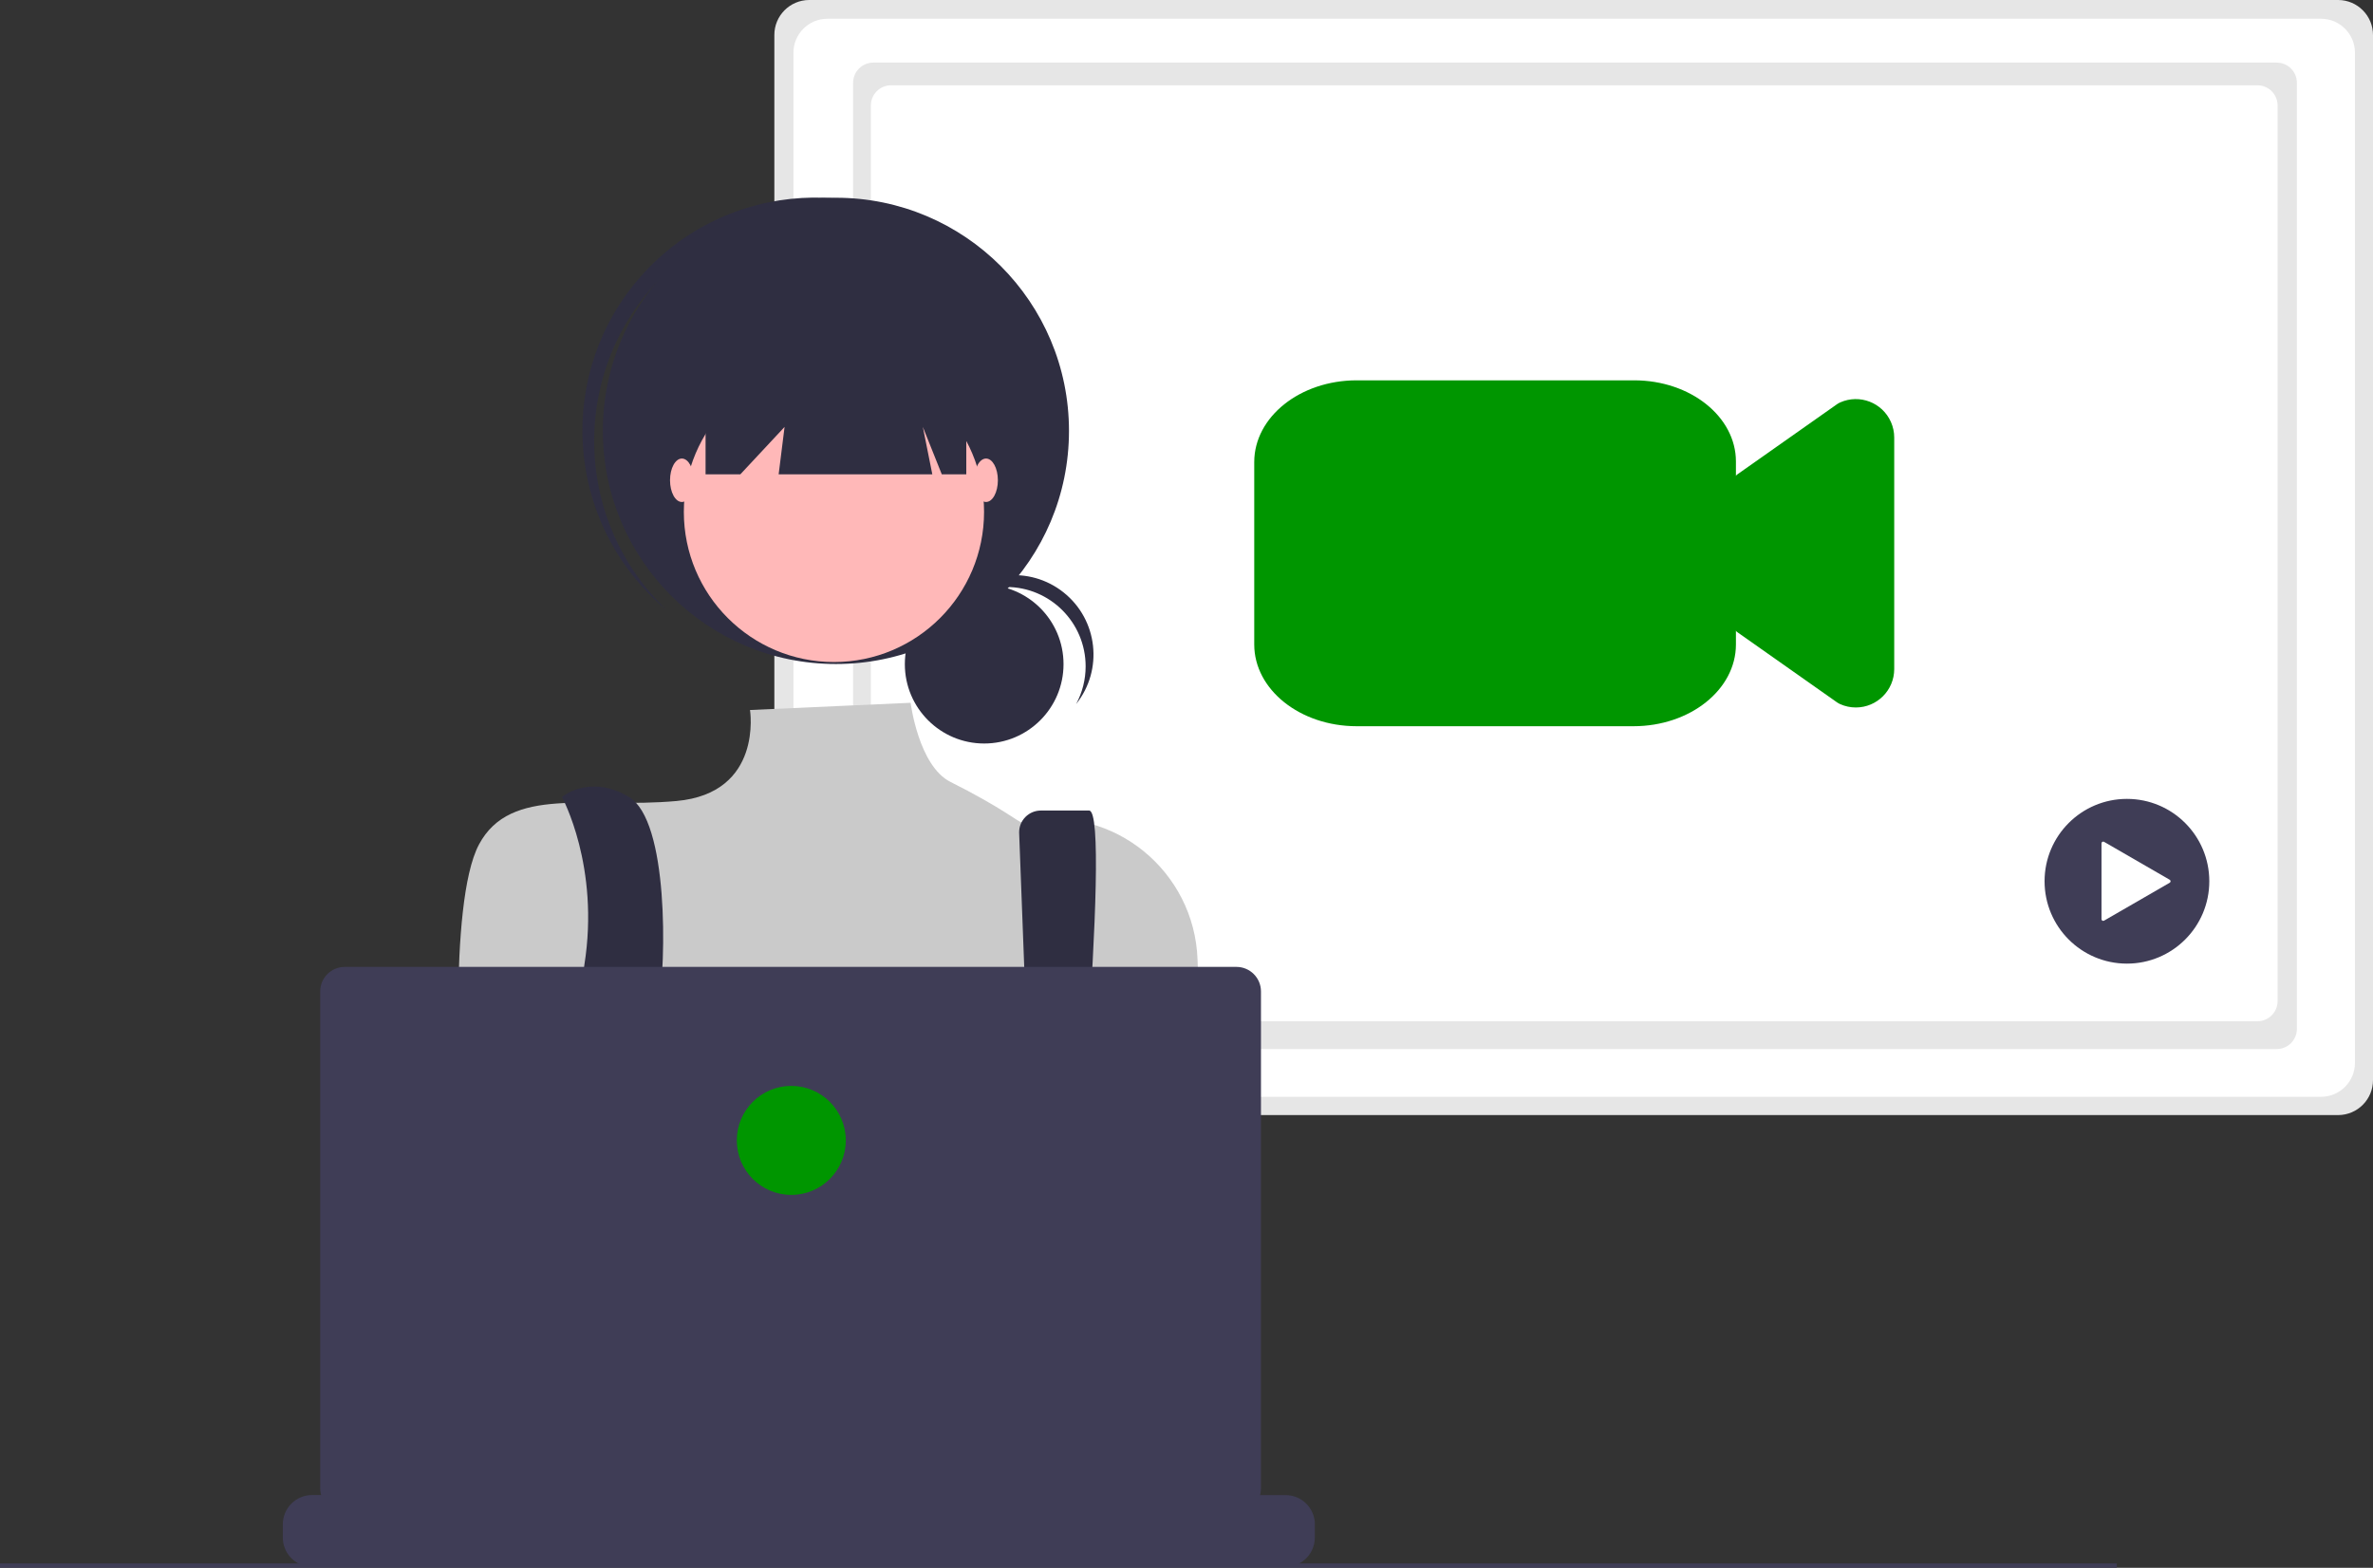
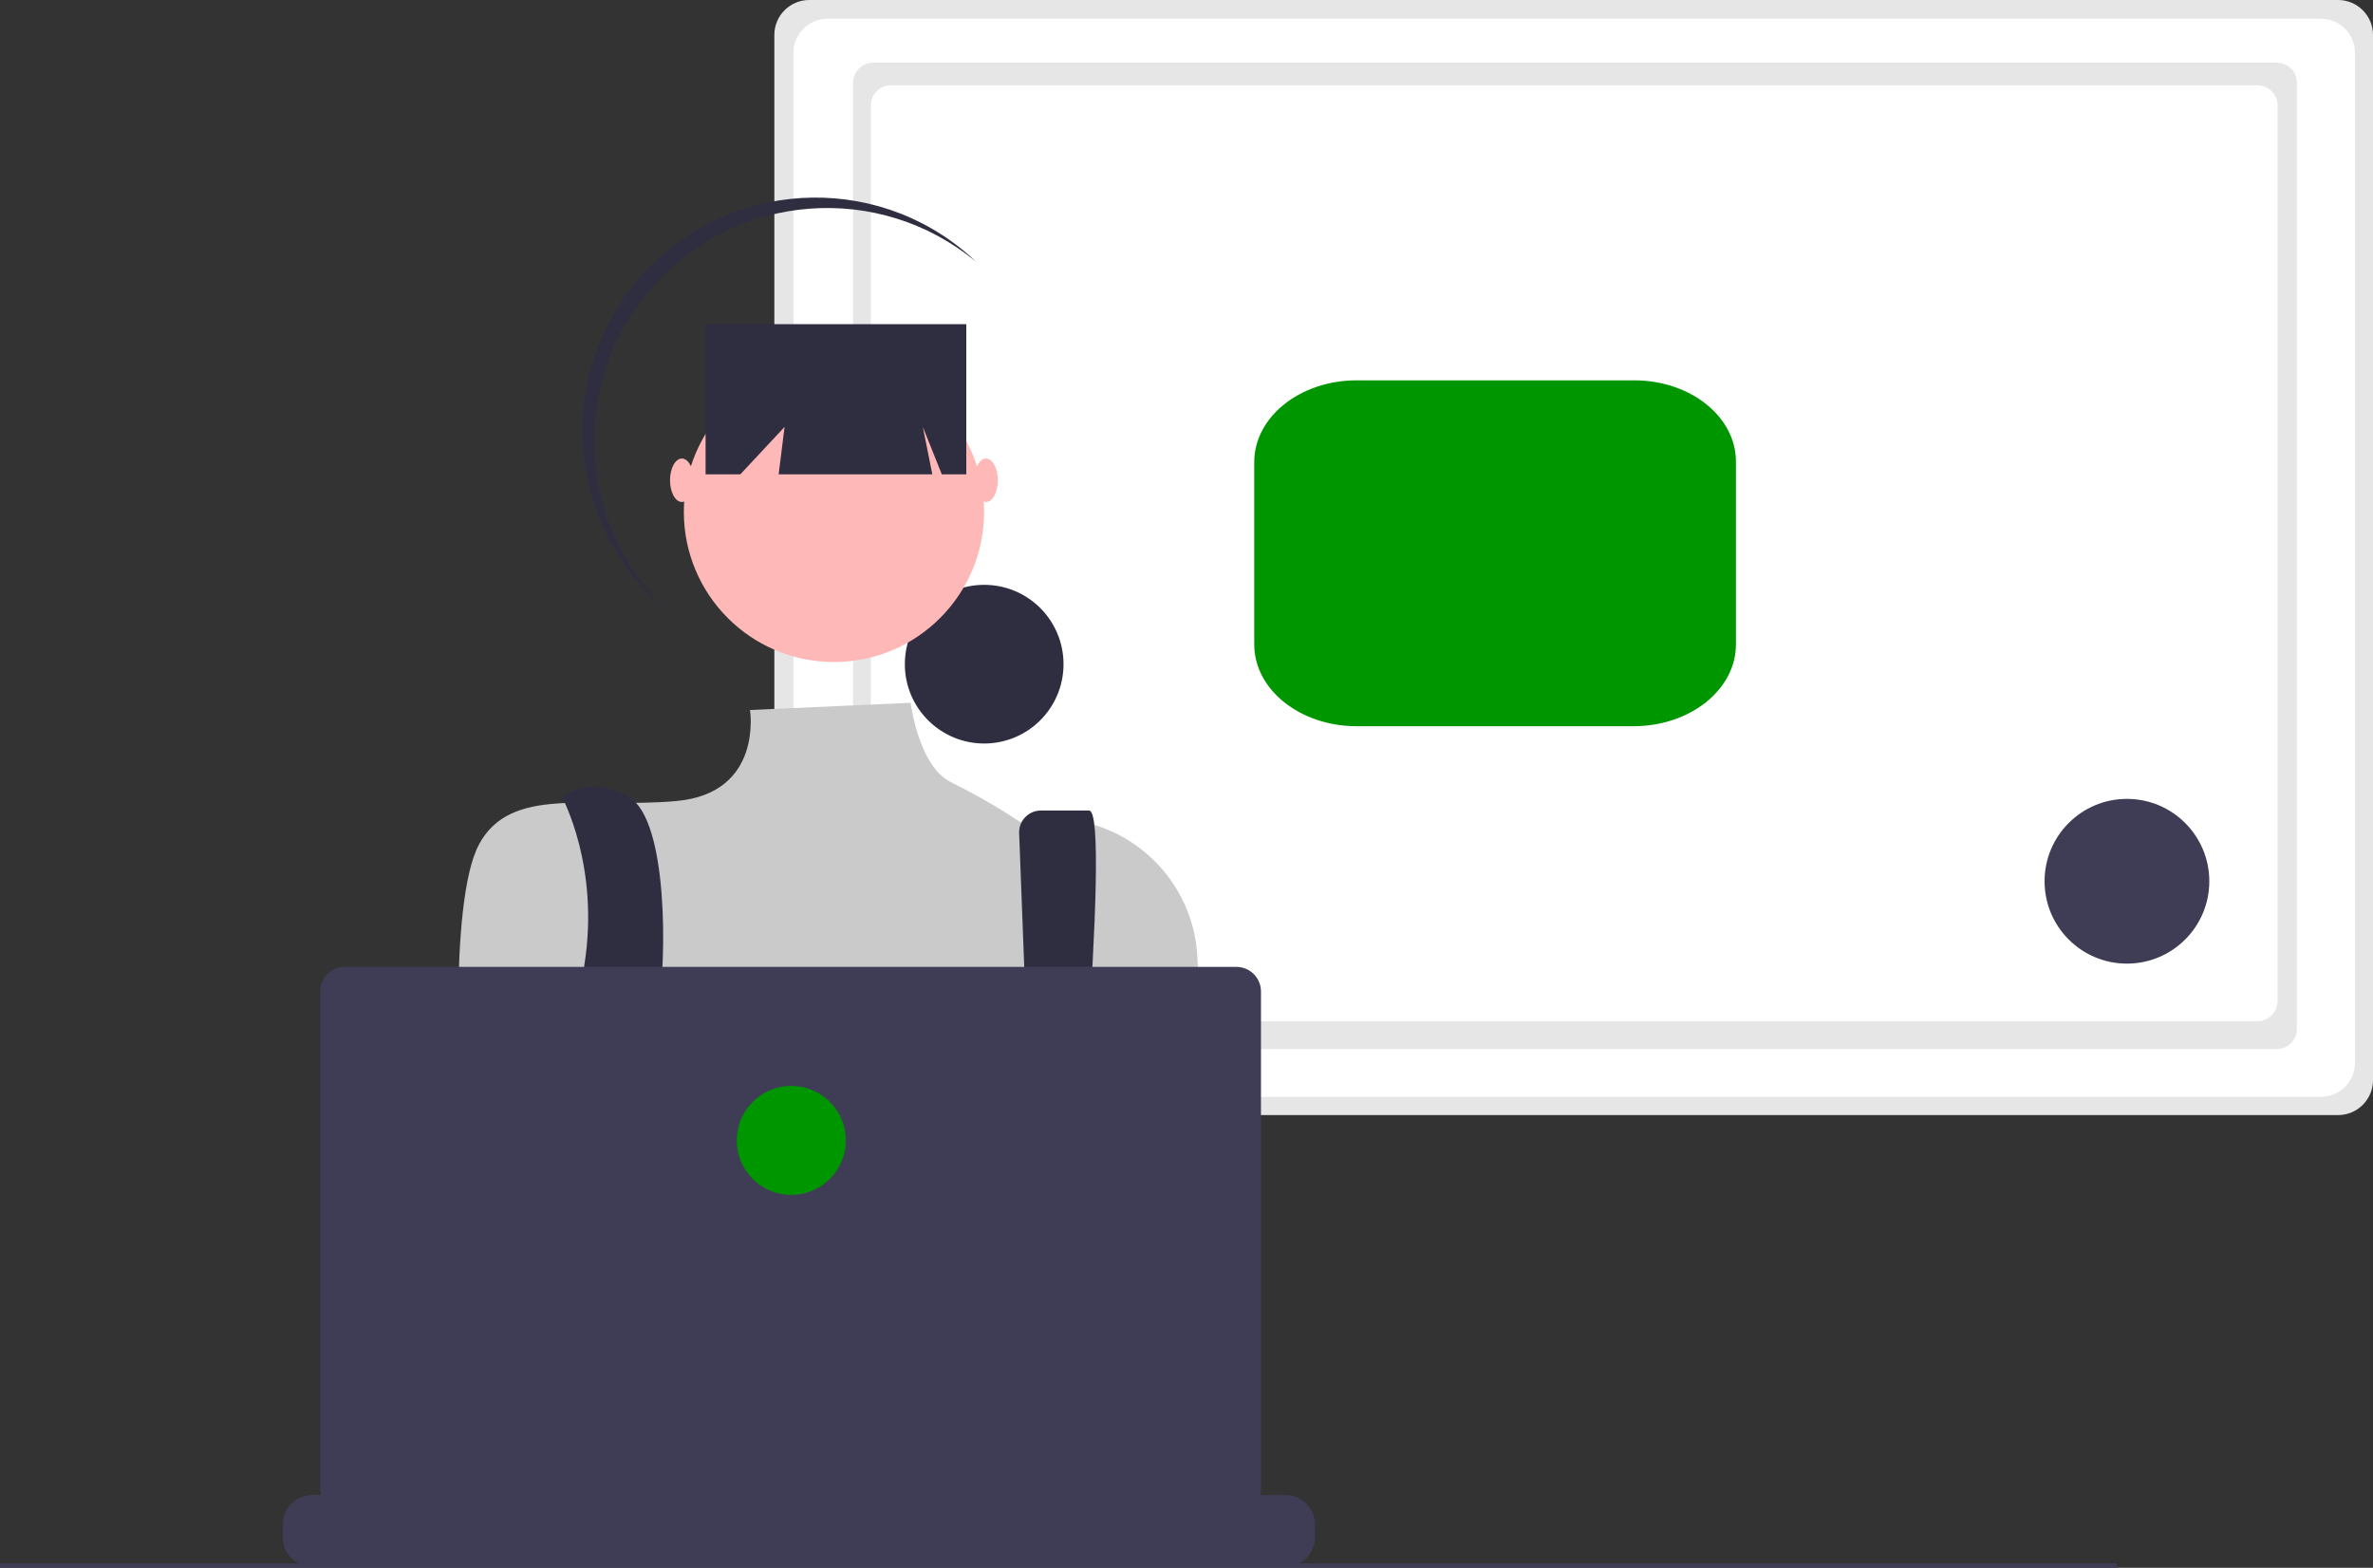
<svg xmlns="http://www.w3.org/2000/svg" id="_レイヤー_2" width="280" viewBox="0 0 280 185">
  <rect x="0" y="0" width="280" height="185" fill="#333333" stroke="none" />
  <defs>
    <style>.cls-1{fill:#cacaca;}.cls-2{fill:#2f2e41;}.cls-3{fill:#fff;}.cls-4{fill:#3f3d56;}.cls-5{fill:#ffb8b8;}.cls-6{fill:#009600;}.cls-7{fill:#e6e6e6;}</style>
  </defs>
  <g id="_レイヤー_1-2">
    <path class="cls-7" d="M280,127.435c.012,2.278-1.824,4.133-4.101,4.145H95.47c-2.277-.012-4.113-1.868-4.101-4.145h0V4.145c-.012-2.278,1.824-4.134,4.101-4.145h180.429c2.277.012,4.113,1.868,4.101,4.145h0v123.29Z" />
    <path class="cls-3" d="M277.872,125.416c0,2.214-1.794,4.008-4.007,4.008H97.628c-2.213,0-4.007-1.795-4.007-4.008V6.221c0-2.214,1.794-4.008,4.007-4.008h176.245c2.21.004,3.999,1.798,3.999,4.008v119.195Z" />
    <path id="b7a050eb-0cb2-44a8-b642-35d340850eff-72" class="cls-7" d="M103.041,7.388h165.6c1.313,0,2.378,1.065,2.378,2.379v111.641c0,1.314-1.065,2.379-2.378,2.379H103.041c-1.313,0-2.378-1.065-2.378-2.379V9.767c0-1.314,1.065-2.379,2.378-2.379h0,0Z" />
    <path class="cls-3" d="M105.137,10.065h161.228c1.313,0,2.378,1.065,2.378,2.379v105.684c0,1.314-1.065,2.379-2.378,2.379H105.137c-1.313,0-2.378-1.065-2.378-2.379V12.444c0-1.314,1.065-2.379,2.378-2.379Z" />
-     <path class="cls-6" d="M218.974,83.482c-.635,0-1.262-.134-1.842-.393-.135-.06-.263-.133-.384-.218l-11.717-8.251h0c-1.206-.849-1.924-2.232-1.924-3.707v-11.253c0-1.475.718-2.858,1.924-3.707l11.717-8.251c.12-.085.249-.158.384-.218,2.288-1.017,4.967.013,5.984,2.302.258.58.391,1.208.391,1.842v27.318c0,2.505-2.03,4.535-4.533,4.535h0,0Z" />
    <path class="cls-6" d="M192.751,85.694h-32.68c-6.667-.005-12.071-4.317-12.078-9.637v-21.541c.007-5.32,5.41-9.631,12.078-9.637h32.766c6.62.006,11.984,4.287,11.992,9.569v21.609c-.007,5.32-5.41,9.631-12.077,9.637Z" />
    <circle class="cls-4" cx="250.966" cy="103.988" r="9.719" />
-     <path class="cls-3" d="M256.014,103.814l-7.747-4.475c-.096-.056-.219-.023-.275.074-.018.031-.027.065-.027.101v8.949c0,.111.09.201.201.201.035,0,.07-.009.101-.027l7.747-4.475c.096-.056.129-.179.074-.275-.018-.031-.043-.056-.074-.074l-7.747-4.475c-.096-.056-.219-.023-.275.074-.018.031-.027.065-.027.101v8.949c0,.111.09.201.201.201.035,0,.07-.009.101-.027l7.747-4.475c.096-.056.129-.179.074-.275-.018-.031-.043-.056-.074-.074Z" />
    <circle class="cls-2" cx="116.128" cy="78.372" r="9.362" />
-     <path class="cls-2" d="M118.736,69.265c5.171,0,9.362,4.195,9.362,9.368,0,1.551-.385,3.077-1.121,4.442,3.227-4.039,2.57-9.931-1.468-13.159-4.038-3.228-9.927-2.571-13.154,1.468-.351.439-.661.909-.928,1.403,1.773-2.226,4.463-3.523,7.309-3.522Z" />
-     <ellipse class="cls-2" cx="98.634" cy="50.843" rx="27.5" ry="27.51" />
    <path class="cls-2" d="M77.052,33.774c9.849-11.081,26.707-12.357,38.111-2.884-.225-.214-.447-.429-.681-.637-11.357-10.088-28.738-9.056-38.822,2.305-10.076,11.351-9.055,28.722,2.28,38.815.234.208.474.404.712.602-10.74-10.22-11.448-27.117-1.601-38.2Z" />
    <ellipse class="cls-5" cx="98.401" cy="60.401" rx="17.712" ry="17.718" />
    <path class="cls-1" d="M107.449,82.929l-18.954.852s1.582,9.806-8.672,10.738c-10.254.933-19.576-1.865-23.305,5.129s-2.122,31.898-2.122,31.898c0,0,6.991,25.178,12.585,28.908,5.593,3.73,54.533-1.399,54.533-1.399l20.482-25.871-.694-19.952c-.362-10.419-9.871-18.241-20.113-16.313-.201.038-.404.079-.608.122-.306.066-2.25-1.682-8.423-4.77-3.775-1.888-4.71-9.344-4.71-9.344Z" />
    <path class="cls-2" d="M66.307,94.053s4.505,8.177,2.64,19.833c-1.864,11.657,5.958,36.31,5.958,36.31l5.593-1.399s-3.729-24.246-2.797-29.841c.932-5.595,1.189-22.106-3.472-24.904-4.661-2.798-7.924,0-7.924,0Z" />
    <path class="cls-2" d="M120.255,98.34l1.959,51.623,3.729,2.331s5.36-56.651,2.564-56.651h-5.69c-1.416,0-2.565,1.149-2.565,2.565h0c0,.044.001.088.003.131Z" />
    <circle class="cls-6" cx="77.469" cy="146.7" r="2.331" />
-     <circle class="cls-6" cx="124.078" cy="149.031" r="2.331" />
    <polygon class="cls-2" points="83.253 38.253 83.253 55.971 87.355 55.971 92.575 50.376 91.876 55.971 110.007 55.971 108.889 50.376 111.126 55.971 114.016 55.971 114.016 38.253 83.253 38.253" />
    <ellipse class="cls-5" cx="80.457" cy="56.671" rx="1.398" ry="2.564" />
    <ellipse class="cls-5" cx="116.346" cy="56.671" rx="1.398" ry="2.564" />
    <path class="cls-4" d="M155.14,179.87v1.562c0,.429-.079.854-.234,1.253-.069.178-.153.35-.249.515-.624,1.047-1.752,1.688-2.971,1.688H36.826c-1.218,0-2.347-.641-2.971-1.688-.097-.164-.18-.337-.249-.515-.156-.399-.235-.824-.234-1.253v-1.562c0-1.908,1.545-3.455,3.453-3.456h6.623v-.728c0-.079.064-.144.144-.144h3.455c.079,0,.144.064.144.144v.729h2.158v-.728c0-.079.064-.144.144-.144h3.455c.079,0,.144.064.144.144v.729h2.161v-.728c0-.079.064-.144.144-.144h3.455c.079,0,.144.064.144.144v.729h2.158v-.728c0-.079.064-.144.144-.144h3.455c.079,0,.144.064.144.144v.729h2.158v-.728c0-.079.064-.144.144-.144h3.455c.079,0,.144.064.144.144v.729h2.161v-.728c0-.079.064-.144.144-.144h3.455c.079,0,.144.064.144.144v.729h2.158v-.728c0-.079.064-.144.144-.144h27.06c.079,0,.144.064.144.144h0v.729h2.161v-.728c0-.079.064-.144.144-.144h3.455c.079,0,.143.065.144.144v.728h2.158v-.728c0-.079.064-.144.144-.144h3.455c.079,0,.144.064.144.144h0v.729h2.158v-.728c0-.079.064-.144.144-.144h3.455c.079,0,.144.064.144.144h0v.729h2.161v-.728c0-.079.064-.144.144-.144h3.455c.079,0,.142.065.141.144v.728h2.161v-.728c0-.079.064-.144.144-.144h3.455c.079,0,.144.064.144.144h0v.729h2.158v-.728c0-.079.064-.144.144-.144h3.455c.079,0,.144.064.144.144h0v.729h10.075c1.907,0,3.454,1.546,3.454,3.454v.002Z" />
    <rect class="cls-4" y="184.485" width="249.769" height=".515" />
    <path class="cls-4" d="M145.891,114.093H40.679c-1.599,0-2.896,1.297-2.896,2.897h0v58.644c0,1.6,1.297,2.897,2.896,2.897h105.212c1.599,0,2.896-1.297,2.896-2.897v-58.644c0-1.6-1.297-2.897-2.896-2.897h0Z" />
    <circle class="cls-6" cx="93.369" cy="134.567" r="6.43" />
  </g>
</svg>